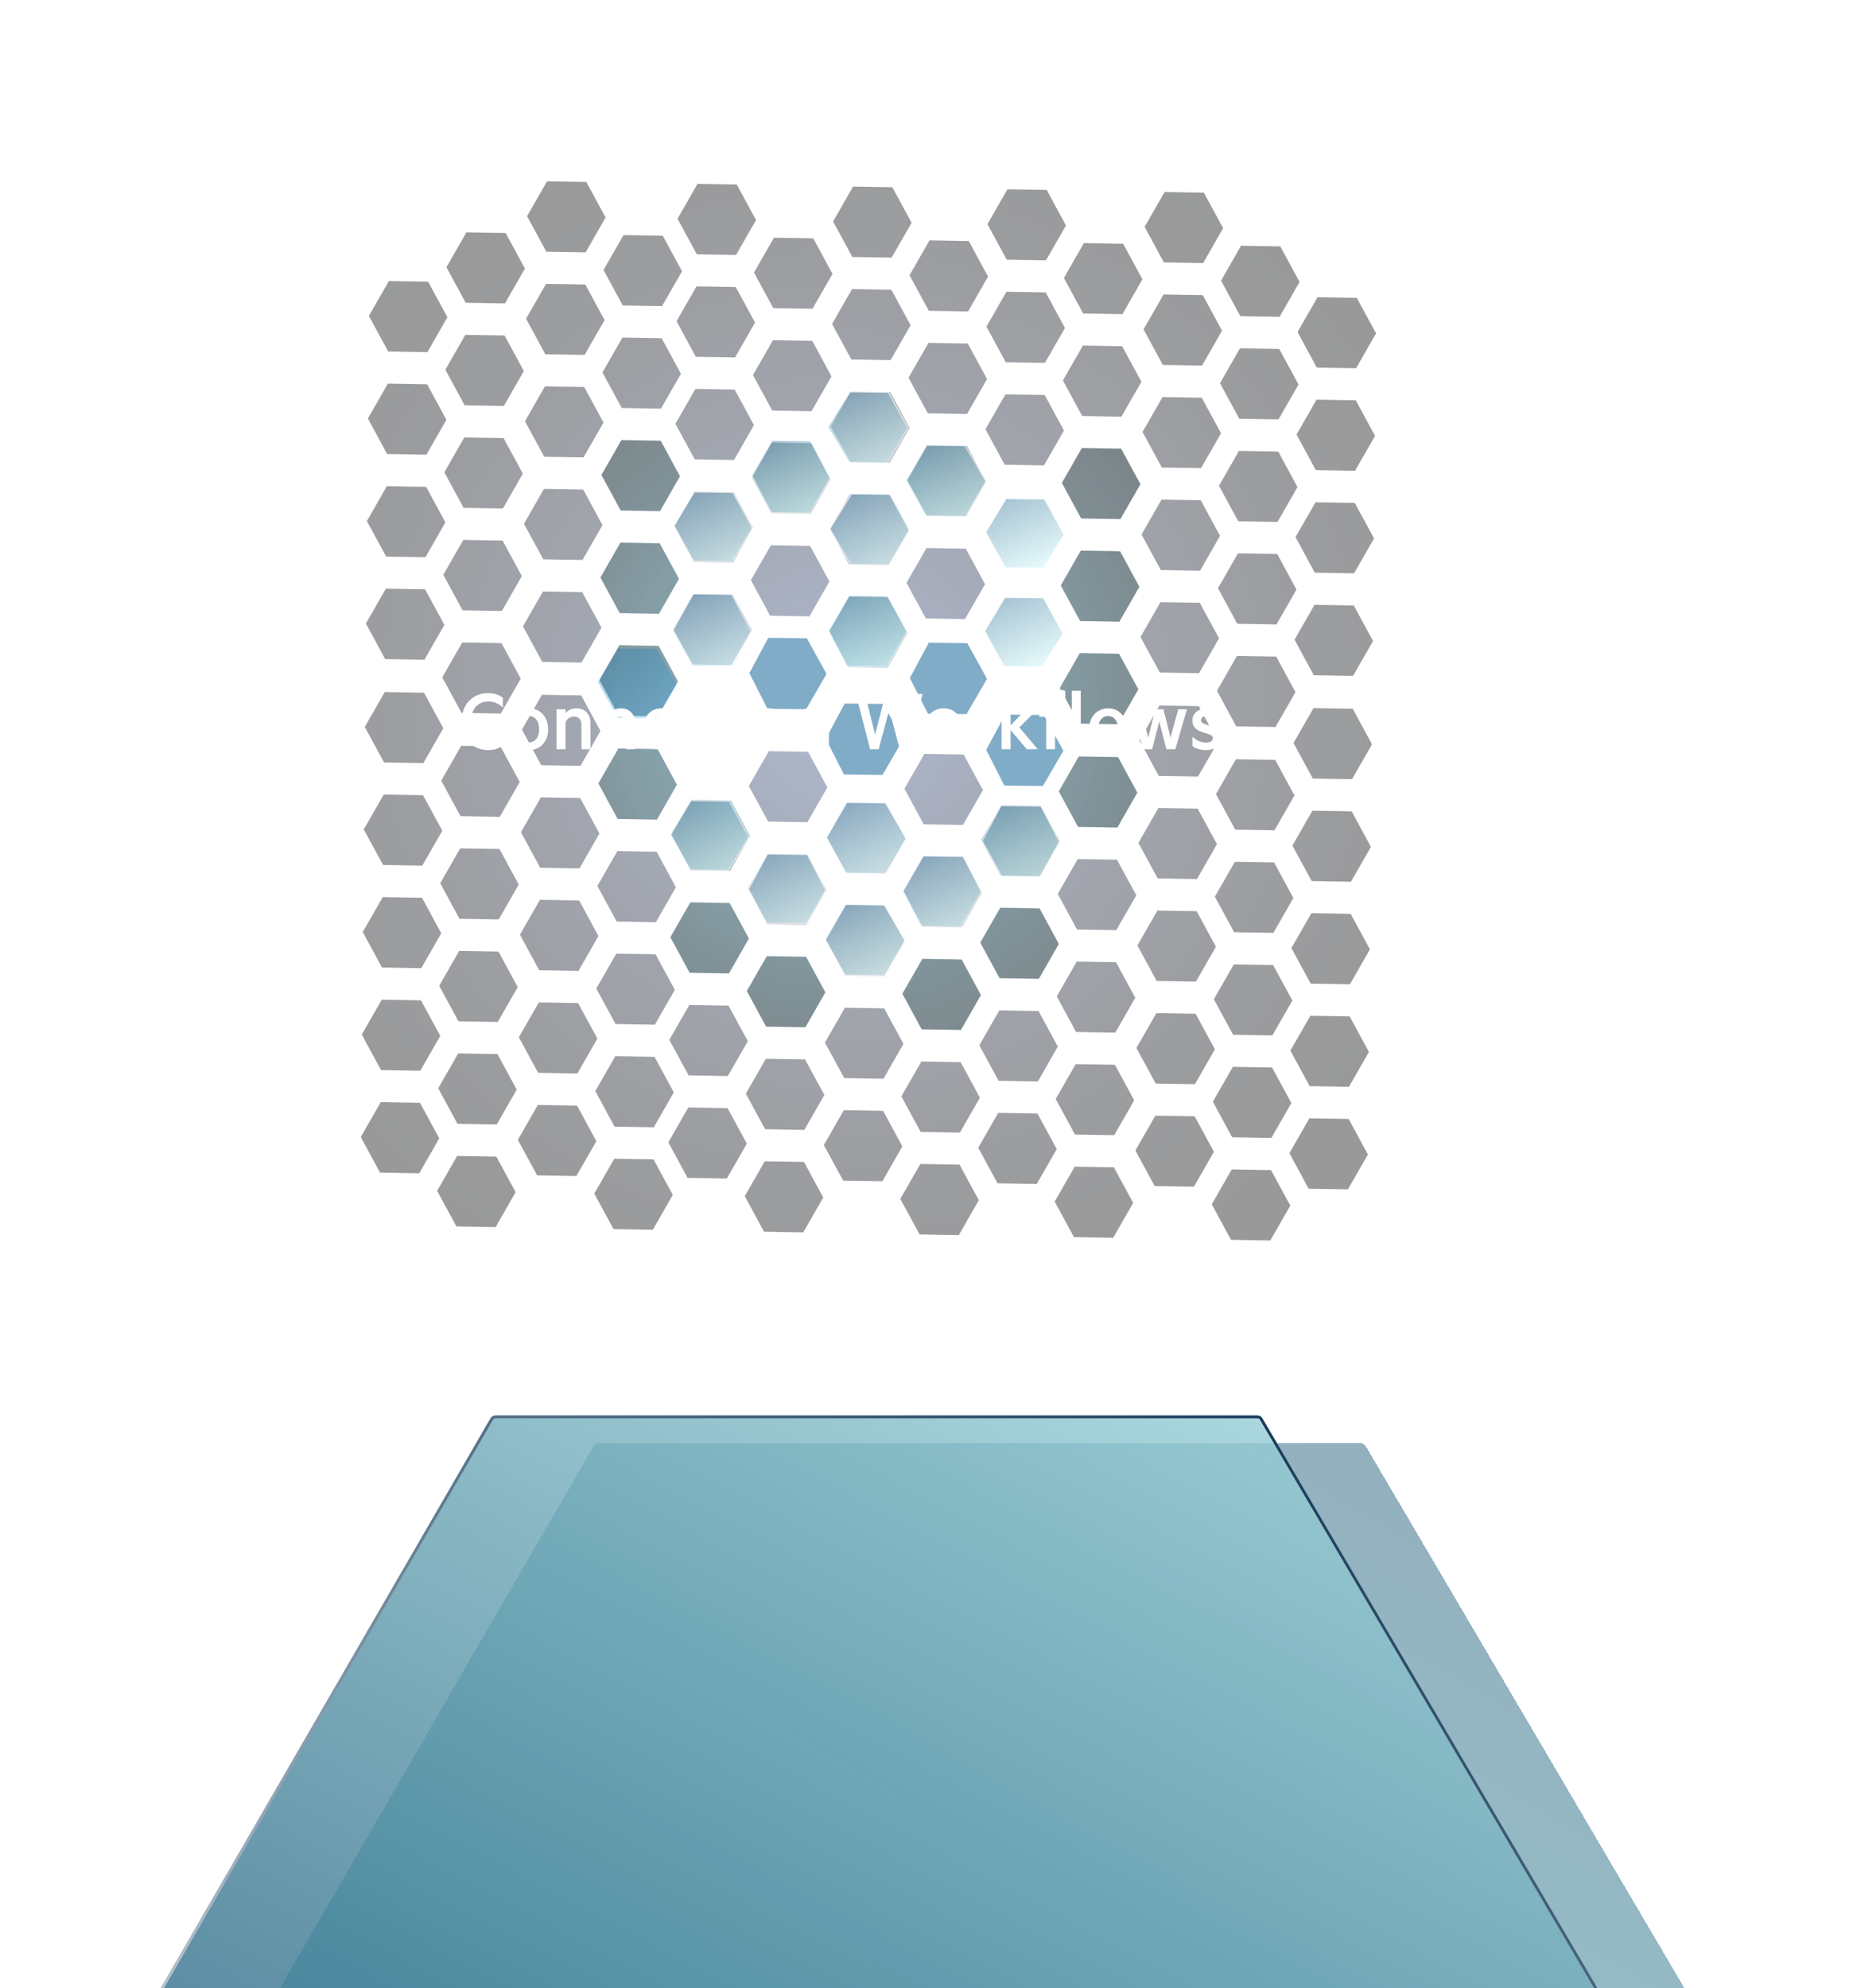
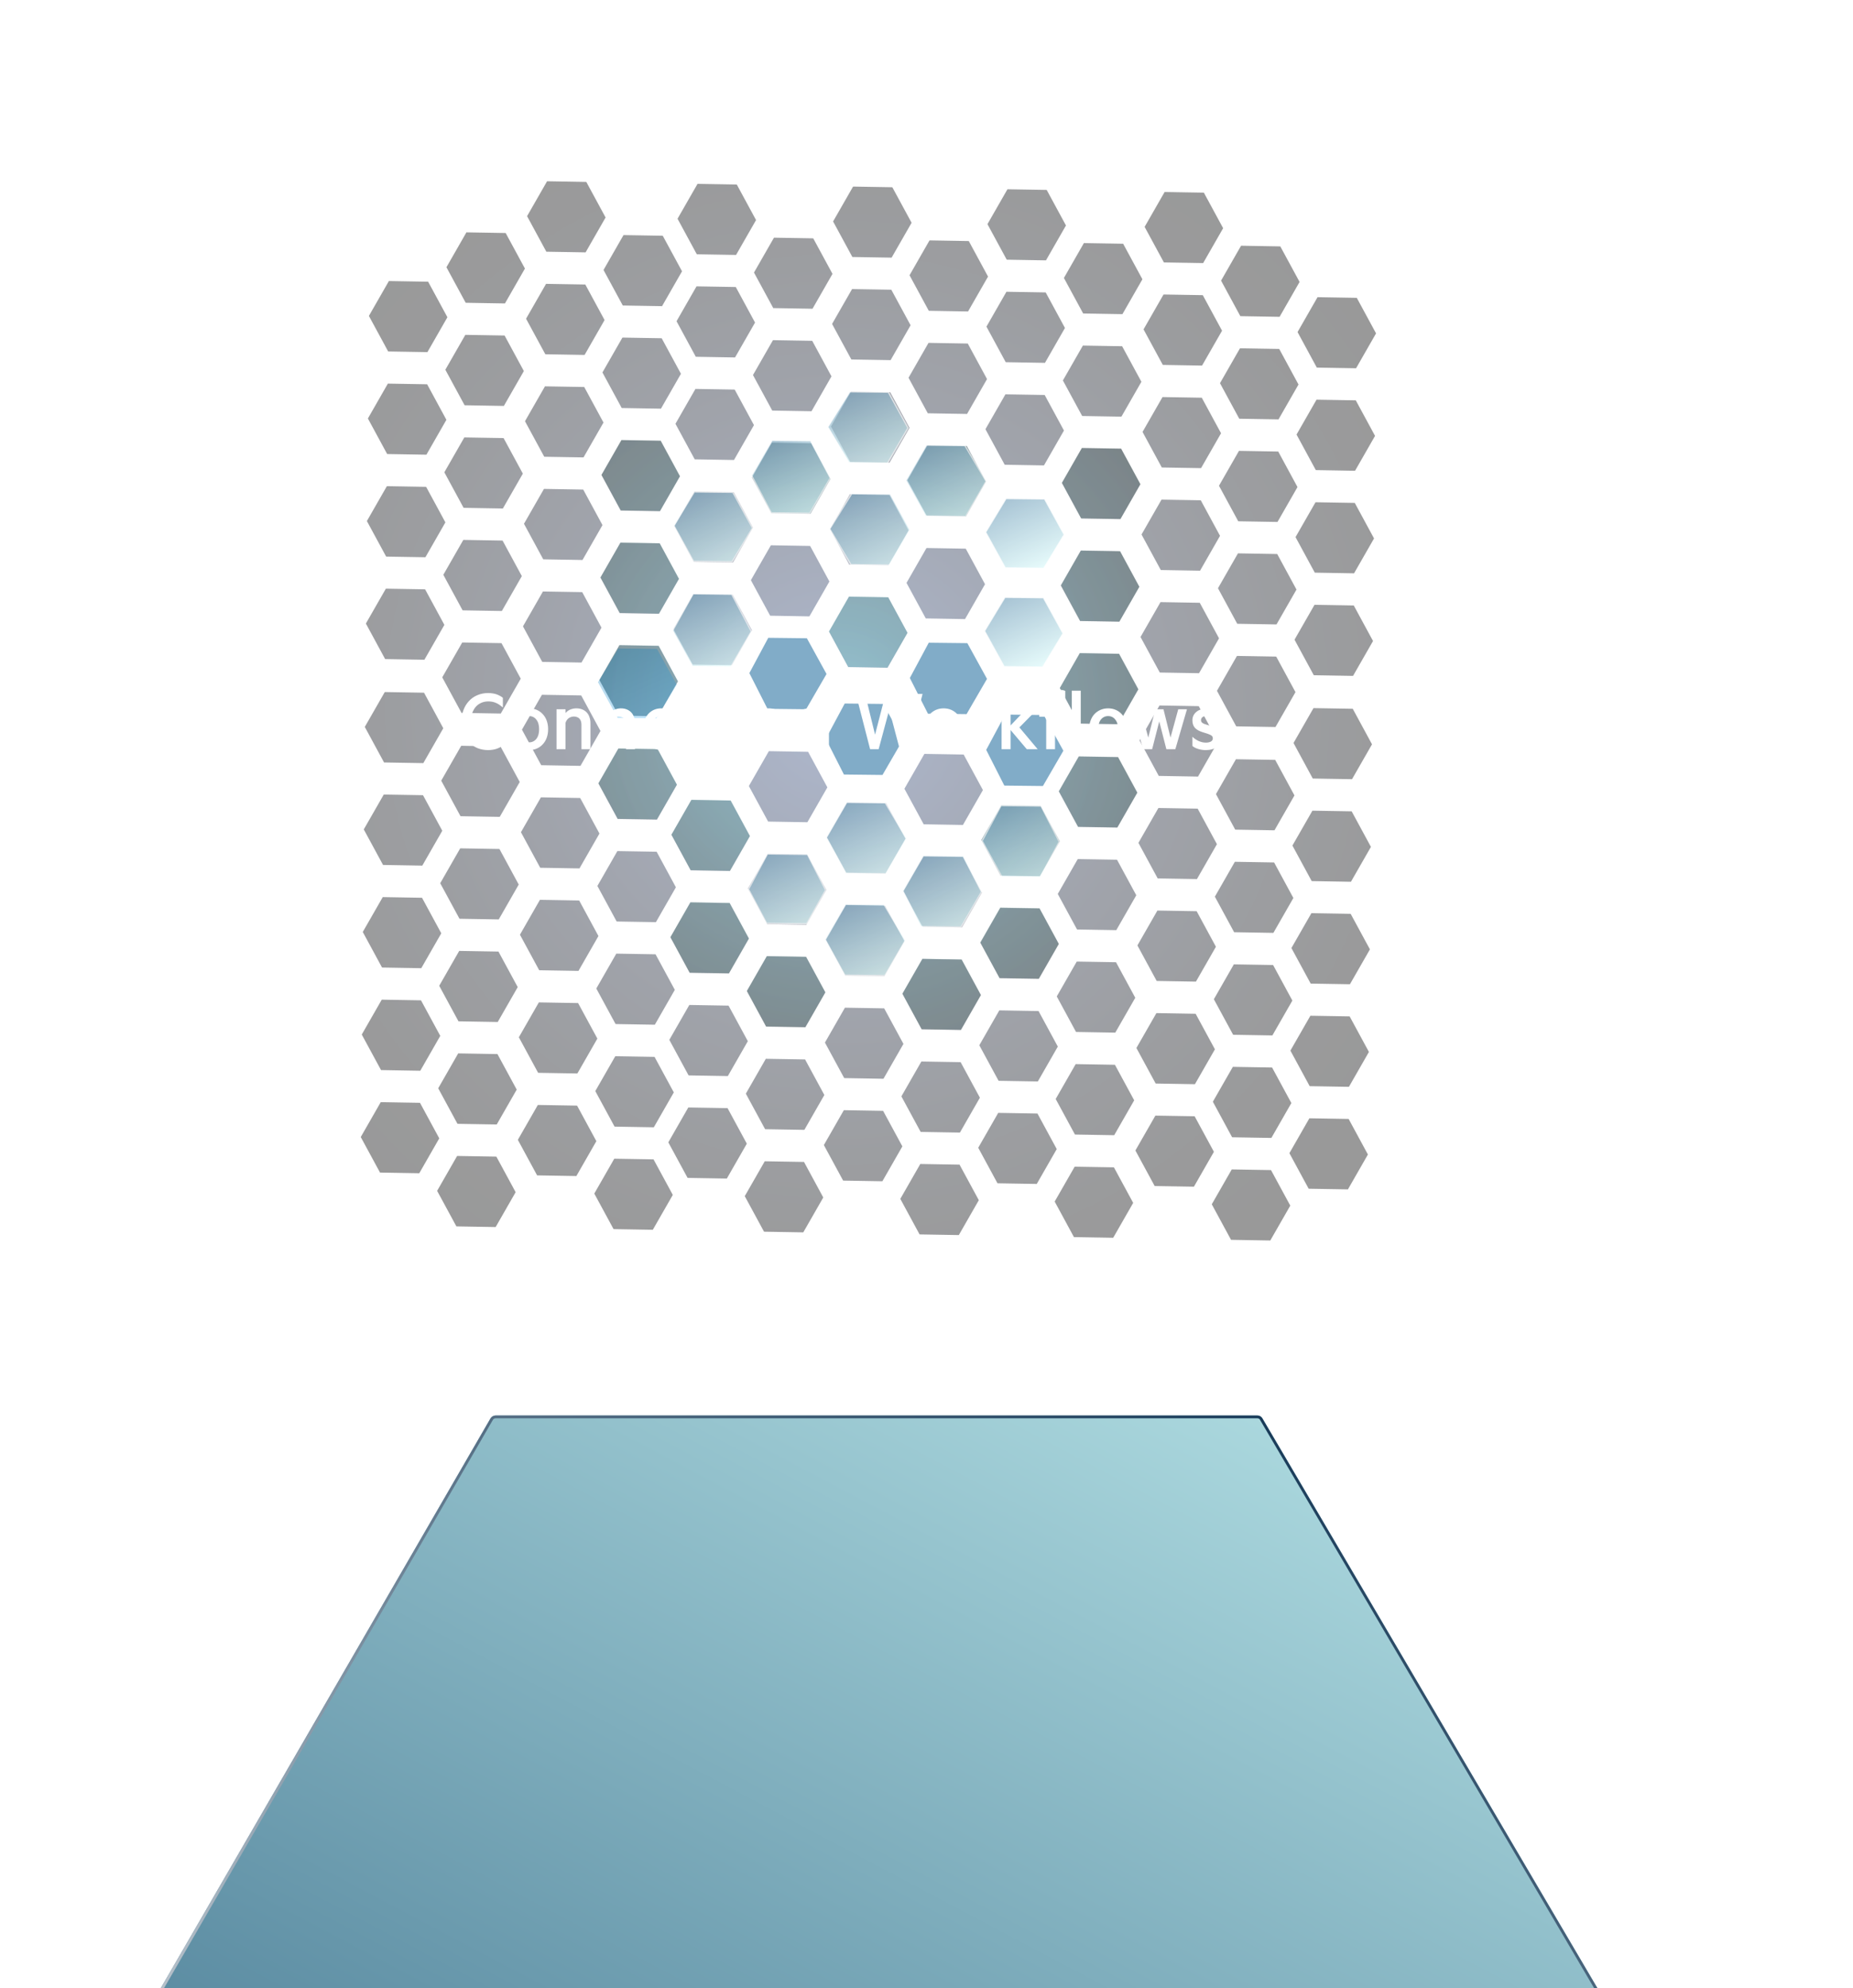
<svg xmlns="http://www.w3.org/2000/svg" width="659" height="707" viewBox="0 0 659 707" fill="none">
  <g clip-path="url(#clip0_267_1122)">
    <g opacity="0.5" filter="url(#filter0_ddddddf_267_1122)">
-       <path d="M483.882 20.21C484.623 20.21 485.293 20.576 485.642 21.169L623.973 256.448C624.302 257.009 624.299 257.694 623.964 258.272L486.782 495.065C486.406 495.714 485.673 496.124 484.889 496.124L211.278 496.12C210.527 496.12 209.849 495.744 209.504 495.138L74.987 258.226C74.671 257.67 74.68 256.996 75.009 256.427L211.103 21.266C211.479 20.616 212.212 20.206 212.997 20.206L483.882 20.21Z" fill="url(#paint0_linear_267_1122)" fill-opacity="0.9" shape-rendering="crispEdges" />
      <path d="M624.202 256.328L485.871 21.049C485.479 20.381 484.724 19.97 483.891 19.97L213.006 19.966C212.123 19.966 211.298 20.427 210.875 21.158L74.782 256.319C74.411 256.96 74.401 257.718 74.756 258.344L209.274 495.255C209.661 495.937 210.424 496.36 211.269 496.36L484.88 496.364C485.763 496.364 486.587 495.903 487.01 495.173L624.192 258.38C624.568 257.73 624.572 256.958 624.202 256.328Z" stroke="white" stroke-width="0.5" stroke-linecap="round" stroke-linejoin="round" shape-rendering="crispEdges" />
    </g>
    <g filter="url(#filter1_bddddd_267_1122)">
      <path d="M447.195 14.394C447.935 14.394 448.606 14.76 448.955 15.353L587.285 250.633C587.615 251.193 587.611 251.878 587.276 252.457L450.095 489.249C449.719 489.898 448.986 490.308 448.201 490.308L174.59 490.304C173.839 490.304 173.161 489.928 172.817 489.322L38.3 252.41C37.984 251.854 37.992 251.18 38.322 250.611L174.415 15.45C174.791 14.8 175.524 14.39 176.309 14.39L447.195 14.394Z" fill="url(#paint1_linear_267_1122)" fill-opacity="0.8" />
      <path d="M448.497 15.594L586.828 250.873C587.075 251.293 587.072 251.807 586.821 252.241L449.639 489.034C449.357 489.521 448.808 489.828 448.219 489.828L174.608 489.824C174.045 489.824 173.536 489.542 173.278 489.087L38.761 252.176C38.524 251.759 38.53 251.253 38.778 250.826L174.871 15.665C175.153 15.178 175.703 14.87 176.292 14.87L447.177 14.874C447.732 14.874 448.235 15.149 448.497 15.594Z" stroke="url(#paint2_linear_267_1122)" />
    </g>
    <path opacity="0.7" d="M286.953 226.977L273.231 226.822L266.502 239.372L272.947 252.071L286.669 252.226L293.947 239.682L286.953 226.977Z" fill="#4C8AB1" />
    <path opacity="0.7" d="M344.026 228.718L330.303 228.563L323.575 241.113L330.019 253.812L343.741 253.966L351.019 241.422L344.026 228.718Z" fill="#4C8AB1" />
    <path opacity="0.7" d="M371.184 254.276L357.462 254.121L350.733 266.671L357.177 279.37L370.899 279.524L378.177 266.98L371.184 254.276Z" fill="#4C8AB1" />
    <path opacity="0.7" d="M314.137 250.339L300.415 250.185L293.686 262.735L300.13 275.433L313.852 275.588L321.13 263.044L314.137 250.339Z" fill="#4C8AB1" />
    <path style="mix-blend-mode:color-dodge" d="M439.292 295.039L453.253 295.275L460.361 282.872L453.509 270.233L439.548 269.997L432.439 282.4L439.292 295.039ZM438.19 404.436L452.151 404.672L459.259 392.269L452.407 379.63L438.446 379.395L431.338 391.797L438.19 404.436ZM438.062 415.869L430.953 428.272L437.806 440.91L451.766 441.146L458.875 428.744L452.022 416.105L438.062 415.869ZM438.907 331.513L452.868 331.749L459.976 319.346L453.124 306.708L439.163 306.472L432.055 318.875L438.907 331.513ZM438.549 367.988L452.509 368.224L459.618 355.821L452.765 343.182L438.805 342.946L431.696 355.349L438.549 367.988ZM424.964 385.563L432.072 373.16L425.219 360.521L411.259 360.285L404.15 372.688L411.003 385.327L424.964 385.563ZM424.605 422.011L431.714 409.608L424.861 396.969L410.9 396.733L403.792 409.136L410.645 421.775L424.605 422.011ZM425.322 349.088L432.43 336.685L425.578 324.047L411.617 323.811L404.509 336.213L411.361 348.852L425.322 349.088ZM425.681 312.614L432.789 300.211L425.937 287.572L411.976 287.336L404.867 299.739L411.72 312.378L425.681 312.614ZM426.065 276.166L433.173 263.763L426.321 251.124L412.36 250.888L405.252 263.291L412.104 275.93L426.065 276.166ZM382.551 378.424L375.443 390.827L382.295 403.466L396.256 403.702L403.364 391.299L396.512 378.66L382.551 378.424ZM382.936 341.95L375.828 354.353L382.68 366.991L396.641 367.227L403.749 354.824L396.897 342.186L382.936 341.95ZM382.193 414.898L375.084 427.301L381.937 439.94L395.898 440.176L403.006 427.773L396.153 415.134L382.193 414.898ZM383.294 305.501L376.186 317.904L383.038 330.543L396.999 330.779L404.107 318.376L397.255 305.737L383.294 305.501ZM383.653 269.027L376.544 281.43L383.397 294.069L397.358 294.304L404.466 281.902L397.613 269.263L383.653 269.027ZM369.709 323.076L355.748 322.84L348.64 335.243L355.492 347.882L369.453 348.118L376.562 335.715L369.709 323.076ZM370.068 286.602L356.107 286.366L348.999 298.769L355.851 311.407L369.812 311.643L376.92 299.24L370.068 286.602ZM369.095 384.592L376.203 372.19L369.351 359.551L355.39 359.315L348.282 371.718L355.134 384.356L369.095 384.592ZM368.966 395.999L355.005 395.763L347.897 408.166L354.749 420.804L368.71 421.04L375.819 408.638L368.966 395.999ZM341.382 402.769L348.491 390.366L341.638 377.727L327.677 377.491L320.569 389.894L327.421 402.533L341.382 402.769ZM341.741 366.294L348.849 353.891L341.997 341.252L328.036 341.016L320.928 353.419L327.78 366.058L341.741 366.294ZM342.713 268.33L328.753 268.094L321.644 280.496L328.497 293.135L342.458 293.371L349.566 280.968L342.713 268.33ZM327.293 413.939L320.185 426.342L327.037 438.981L340.998 439.217L348.106 426.814L341.254 414.175L327.293 413.939ZM342.355 304.778L328.394 304.542L321.286 316.945L328.139 329.584L342.099 329.82L349.208 317.417L342.355 304.778ZM294.099 297.809L300.951 310.448L314.912 310.684L322.02 298.281L315.168 285.642L301.207 285.406L294.099 297.809ZM314.066 395.039L300.106 394.803L292.997 407.206L299.85 419.845L313.811 420.081L320.919 407.678L314.066 395.039ZM314.195 383.633L321.303 371.23L314.451 358.591L300.49 358.355L293.382 370.758L300.234 383.397L314.195 383.633ZM314.553 347.158L321.662 334.756L314.809 322.117L300.849 321.881L293.74 334.284L300.593 346.923L314.553 347.158ZM273.178 292.171L287.139 292.407L294.247 280.004L287.395 267.365L273.434 267.129L266.326 279.532L273.178 292.171ZM271.974 412.975L264.866 425.378L271.718 438.017L285.679 438.252L292.787 425.85L285.935 413.211L271.974 412.975ZM272.819 328.646L286.78 328.882L293.889 316.479L287.036 303.84L273.075 303.604L265.967 316.007L272.819 328.646ZM286.063 401.804L293.172 389.402L286.319 376.763L272.359 376.527L265.25 388.93L272.103 401.569L286.063 401.804ZM272.461 365.094L286.422 365.33L293.53 352.927L286.678 340.288L272.717 340.052L265.609 352.455L272.461 365.094ZM258.748 394.075L244.787 393.839L237.679 406.242L244.531 418.881L258.492 419.117L265.6 406.714L258.748 394.075ZM244.889 382.433L258.85 382.669L265.958 370.266L259.106 357.627L245.145 357.391L238.037 369.794L244.889 382.433ZM245.274 345.958L259.235 346.194L266.343 333.791L259.491 321.153L245.53 320.917L238.422 333.32L245.274 345.958ZM245.632 309.51L259.593 309.746L266.701 297.343L259.849 284.704L245.888 284.468L238.78 296.871L245.632 309.51ZM219.666 291.254L233.627 291.49L240.735 279.087L233.883 266.448L219.922 266.212L212.814 278.615L219.666 291.254ZM219.308 327.702L233.269 327.938L240.377 315.535L233.525 302.896L219.564 302.66L212.456 315.063L219.308 327.702ZM218.462 412.057L211.354 424.46L218.207 437.099L232.167 437.335L239.276 424.932L232.423 412.293L218.462 412.057ZM218.923 364.176L232.884 364.412L239.992 352.009L233.14 339.37L219.179 339.134L212.071 351.537L218.923 364.176ZM218.565 400.651L232.526 400.887L239.634 388.484L232.781 375.845L218.821 375.609L211.712 388.012L218.565 400.651ZM205.723 345.277L212.831 332.874L205.979 320.235L192.018 319.999L184.91 332.402L191.762 345.041L205.723 345.277ZM204.98 418.226L212.088 405.823L205.236 393.184L191.275 392.948L184.167 405.351L191.019 417.99L204.98 418.226ZM205.338 381.751L212.447 369.348L205.594 356.709L191.633 356.473L184.525 368.876L191.378 381.515L205.338 381.751ZM206.44 272.354L213.548 259.951L206.696 247.312L192.735 247.076L185.627 259.479L192.479 272.118L206.44 272.354ZM206.081 308.828L213.19 296.426L206.337 283.787L192.376 283.551L185.268 295.954L192.12 308.592L206.081 308.828ZM162.567 411.087L155.459 423.49L162.311 436.128L176.272 436.364L183.381 423.961L176.528 411.323L162.567 411.087ZM163.669 301.69L156.561 314.092L163.413 326.731L177.374 326.967L184.482 314.564L177.63 301.926L163.669 301.69ZM163.31 338.164L156.202 350.567L163.054 363.206L177.015 363.442L184.124 351.039L177.271 338.4L163.31 338.164ZM162.952 374.612L155.844 387.015L162.696 399.654L176.657 399.89L183.765 387.487L176.913 374.848L162.952 374.612ZM164.027 265.215L156.919 277.618L163.771 290.257L177.732 290.493L184.841 278.09L177.988 265.451L164.027 265.215ZM149.469 380.781L156.578 368.378L149.725 355.739L135.765 355.503L128.656 367.906L135.509 380.545L149.469 380.781ZM150.084 319.264L136.123 319.028L129.015 331.431L135.867 344.07L149.828 344.306L156.936 331.903L150.084 319.264ZM150.442 282.79L136.482 282.554L129.373 294.957L136.226 307.596L150.186 307.832L157.295 295.429L150.442 282.79ZM149.367 392.187L135.406 391.951L128.298 404.354L135.15 416.993L149.111 417.229L156.219 404.826L149.367 392.187ZM150.801 246.342L136.84 246.106L129.732 258.509L136.584 271.147L150.545 271.383L157.653 258.98L150.801 246.342ZM440.985 123.863L433.876 136.266L440.729 148.905L454.689 149.141L461.798 136.738L454.945 124.099L440.985 123.863ZM441.113 112.431L455.074 112.667L462.182 100.264L455.33 87.625L441.369 87.389L434.261 99.792L441.113 112.431ZM439.653 258.302L453.614 258.538L460.722 246.136L453.87 233.497L439.909 233.261L432.801 245.664L439.653 258.302ZM440.37 185.38L454.331 185.616L461.439 173.213L454.587 160.574L440.626 160.338L433.518 172.741L440.37 185.38ZM440.012 221.828L453.973 222.064L461.081 209.661L454.229 197.022L440.268 196.786L433.159 209.189L440.012 221.828ZM427.144 166.48L434.252 154.077L427.4 141.438L413.439 141.202L406.33 153.605L413.183 166.244L427.144 166.48ZM426.785 202.954L433.893 190.552L427.041 177.913L413.08 177.677L405.972 190.08L412.824 202.718L426.785 202.954ZM427.887 93.557L434.995 81.154L428.142 68.516L414.182 68.28L407.073 80.683L413.926 93.321L427.887 93.557ZM426.427 239.403L433.535 227L426.683 214.361L412.722 214.125L405.614 226.528L412.466 239.167L426.427 239.403ZM427.502 130.005L434.61 117.603L427.758 104.964L413.797 104.728L406.689 117.131L413.541 129.769L427.502 130.005ZM384.014 232.29L376.906 244.693L383.758 257.332L397.719 257.568L404.827 245.165L397.975 232.526L384.014 232.29ZM384.373 195.816L377.264 208.218L384.117 220.857L398.078 221.093L405.186 208.69L398.333 196.051L384.373 195.816ZM384.757 159.341L377.649 171.744L384.502 184.383L398.462 184.619L405.571 172.216L398.718 159.577L384.757 159.341ZM385.116 122.893L378.007 135.296L384.86 147.935L398.821 148.171L405.929 135.768L399.076 123.129L385.116 122.893ZM385.218 111.486L399.179 111.722L406.287 99.32L399.435 86.681L385.474 86.445L378.366 98.848L385.218 111.486ZM371.889 103.993L357.928 103.757L350.82 116.16L357.672 128.799L371.633 129.035L378.742 116.632L371.889 103.993ZM371.531 140.468L357.57 140.232L350.462 152.635L357.314 165.274L371.275 165.51L378.383 153.107L371.531 140.468ZM371.991 92.587L379.1 80.184L372.247 67.545L358.287 67.309L351.178 79.712L358.031 92.351L371.991 92.587ZM480.705 288.53L466.745 288.294L459.636 300.697L466.489 313.336L480.449 313.572L487.558 301.169L480.705 288.53ZM458.919 373.62L465.772 386.259L479.733 386.495L486.841 374.092L479.989 361.453L466.028 361.217L458.919 373.62ZM481.09 252.056L467.129 251.82L460.021 264.223L466.873 276.861L480.834 277.097L487.942 264.695L481.09 252.056ZM479.63 397.927L465.669 397.691L458.561 410.094L465.413 422.733L479.374 422.969L486.482 410.566L479.63 397.927ZM480.347 324.978L466.386 324.742L459.278 337.145L466.13 349.784L480.091 350.02L487.199 337.617L480.347 324.978ZM481.451 215.319L467.491 215.083L460.382 227.486L467.235 240.125L481.196 240.361L488.304 227.958L481.451 215.319ZM482.527 105.922L468.566 105.686L461.458 118.089L468.31 130.727L482.271 130.963L489.379 118.56L482.527 105.922ZM481.81 178.844L467.849 178.609L460.741 191.011L467.593 203.65L481.554 203.886L488.662 191.483L481.81 178.844ZM482.169 142.37L468.208 142.134L461.099 154.537L467.952 167.176L481.913 167.412L489.021 155.009L482.169 142.37ZM330.216 121.934L323.108 134.336L329.96 146.975L343.921 147.211L351.029 134.808L344.177 122.17L330.216 121.934ZM330.318 110.527L344.279 110.763L351.387 98.36L344.535 85.721L330.574 85.485L323.466 97.888L330.318 110.527ZM343.818 158.644L329.857 158.408L322.749 170.811L329.602 183.45L343.562 183.686L350.671 171.283L343.818 158.644ZM343.46 195.119L329.499 194.883L322.391 207.286L329.243 219.924L343.204 220.16L350.312 207.757L343.46 195.119ZM316.246 175.983L302.285 175.747L295.177 188.15L302.03 200.788L315.99 201.024L323.099 188.621L316.246 175.983ZM317.092 91.627L324.2 79.224L317.348 66.586L303.387 66.35L296.279 78.752L303.131 91.391L317.092 91.627ZM315.888 212.431L301.927 212.195L294.819 224.598L301.671 237.237L315.632 237.473L322.74 225.07L315.888 212.431ZM303.029 102.798L295.92 115.201L302.773 127.84L316.734 128.076L323.842 115.673L316.989 103.034L303.029 102.798ZM302.644 139.272L295.536 151.675L302.388 164.314L316.349 164.55L323.457 152.147L316.605 139.508L302.644 139.272ZM274.539 157.444L267.43 169.847L274.283 182.486L288.243 182.722L295.352 170.319L288.499 157.68L274.539 157.444ZM275 109.563L288.96 109.799L296.069 97.396L289.216 84.757L275.255 84.521L268.147 96.924L275 109.563ZM274.154 193.918L267.046 206.321L273.898 218.96L287.859 219.196L294.967 206.793L288.115 194.154L274.154 193.918ZM274.897 120.969L267.789 133.372L274.641 146.011L288.602 146.247L295.71 133.844L288.858 121.205L274.897 120.969ZM261.773 90.663L268.881 78.26L262.029 65.621L248.068 65.385L240.96 77.788L247.812 90.427L261.773 90.663ZM247.325 138.308L240.217 150.711L247.069 163.35L261.03 163.586L268.138 151.183L261.286 138.544L247.325 138.308ZM246.352 236.299L260.313 236.535L267.421 224.132L260.569 211.493L246.608 211.257L239.5 223.66L246.352 236.299ZM247.71 101.834L240.602 114.237L247.454 126.876L261.415 127.111L268.523 114.709L261.671 102.07L247.71 101.834ZM246.711 199.824L260.671 200.06L267.78 187.657L260.927 175.018L246.967 174.783L239.858 187.185L246.711 199.824ZM221.488 108.645L235.449 108.881L242.557 96.478L235.704 83.84L221.744 83.604L214.635 96.006L221.488 108.645ZM221.359 120.052L214.251 132.454L221.103 145.093L235.064 145.329L242.172 132.926L235.32 120.288L221.359 120.052ZM220.745 181.568L234.706 181.804L241.814 169.401L234.962 156.762L221.001 156.526L213.892 168.929L220.745 181.568ZM220.386 218.042L234.347 218.278L241.455 205.875L234.603 193.237L220.642 193.001L213.534 205.404L220.386 218.042ZM220.028 254.491L233.989 254.727L241.097 242.324L234.245 229.685L220.284 229.449L213.176 241.852L220.028 254.491ZM208.261 89.746L215.37 77.343L208.517 64.704L194.556 64.468L187.448 76.871L194.301 89.51L208.261 89.746ZM207.903 126.22L215.011 113.817L208.159 101.178L194.198 100.942L187.09 113.345L193.942 125.984L207.903 126.22ZM207.518 162.668L214.627 150.265L207.774 137.626L193.813 137.39L186.705 149.793L193.558 162.432L207.518 162.668ZM207.16 199.143L214.268 186.74L207.416 174.101L193.455 173.865L186.347 186.268L193.199 198.907L207.16 199.143ZM206.801 235.617L213.91 223.214L207.057 210.575L193.096 210.34L185.988 222.742L192.841 235.381L206.801 235.617ZM164.389 228.478L157.281 240.881L164.133 253.52L178.094 253.756L185.202 241.353L178.35 228.714L164.389 228.478ZM164.774 192.004L157.665 204.407L164.518 217.046L178.478 217.282L185.587 204.879L178.734 192.24L164.774 192.004ZM165.132 155.556L158.024 167.959L164.876 180.597L178.837 180.833L185.945 168.431L179.093 155.792L165.132 155.556ZM165.49 119.081L158.382 131.484L165.234 144.123L179.195 144.359L186.304 131.956L179.451 119.317L165.49 119.081ZM165.619 107.675L179.58 107.911L186.688 95.508L179.836 82.869L165.875 82.633L158.766 95.036L165.619 107.675ZM151.905 136.656L137.945 136.42L130.836 148.823L137.689 161.462L151.649 161.698L158.758 149.295L151.905 136.656ZM151.189 209.579L137.228 209.343L130.119 221.746L136.972 234.385L150.933 234.621L158.041 222.218L151.189 209.579ZM151.547 173.131L137.586 172.895L130.478 185.298L137.33 197.936L151.291 198.172L158.399 185.769L151.547 173.131ZM152.264 100.182L138.303 99.946L131.195 112.348L138.047 124.987L152.008 125.223L159.116 112.82L152.264 100.182Z" fill="url(#paint3_radial_267_1122)" fill-opacity="0.4" />
    <path style="mix-blend-mode:color-dodge" opacity="0.8" d="M397.385 294.252L404.493 281.849L397.641 269.211L383.68 268.975L376.572 281.377L383.424 294.016L397.385 294.252ZM355.724 322.735L348.615 335.138L355.468 347.777L369.429 348.013L376.537 335.61L369.685 322.971L355.724 322.735ZM355.852 311.329L369.813 311.565L376.921 299.162L370.069 286.523L356.108 286.287L349 298.69L355.852 311.329ZM328.037 340.938L320.929 353.341L327.781 365.979L341.742 366.215L348.85 353.812L341.998 341.174L328.037 340.938ZM272.718 339.974L265.61 352.376L272.463 365.015L286.423 365.251L293.532 352.848L286.679 340.209L272.718 339.974ZM259.492 321.074L245.531 320.838L238.423 333.241L245.275 345.88L259.236 346.116L266.344 333.713L259.492 321.074ZM245.633 309.431L259.594 309.667L266.703 297.264L259.85 284.626L245.889 284.39L238.781 296.792L245.633 309.431ZM233.885 266.343L219.924 266.107L212.815 278.51L219.668 291.149L233.629 291.385L240.737 278.982L233.885 266.343ZM397.747 257.489L404.855 245.086L398.002 232.448L384.042 232.212L376.933 244.614L383.786 257.253L397.747 257.489ZM398.105 221.041L405.213 208.638L398.361 195.999L384.4 195.763L377.292 208.166L384.144 220.805L398.105 221.041ZM398.463 184.566L405.572 172.164L398.719 159.525L384.758 159.289L377.65 171.692L384.503 184.33L398.463 184.566ZM343.564 183.607L350.672 171.204L343.82 158.565L329.859 158.329L322.75 170.732L329.603 183.371L343.564 183.607ZM301.672 237.184L315.633 237.42L322.741 225.017L315.889 212.378L301.928 212.142L294.82 224.545L301.672 237.184ZM288.244 182.669L295.353 170.266L288.5 157.627L274.54 157.391L267.431 169.794L274.284 182.433L288.244 182.669ZM234.733 181.725L241.841 169.322L234.989 156.684L221.028 156.448L213.92 168.851L220.772 181.489L234.733 181.725ZM234.375 218.2L241.483 205.797L234.63 193.158L220.67 192.922L213.561 205.325L220.414 217.964L234.375 218.2ZM233.99 254.674L241.098 242.271L234.246 229.632L220.285 229.396L213.177 241.799L220.029 254.438L233.99 254.674Z" fill="url(#paint4_radial_267_1122)" fill-opacity="0.3" />
    <path d="M233.66 230.768L219.938 230.613L212.667 242.608L219.66 255.313L233.382 255.468L240.654 243.472L233.66 230.768Z" fill="url(#paint5_linear_267_1122)" fill-opacity="0.3" />
    <g opacity="0.8">
      <path opacity="0.8" d="M287.186 303.834L272.915 303.673L266.186 316.223L272.636 328.373L286.908 328.533L293.63 316.532L287.186 303.834Z" fill="url(#paint6_linear_267_1122)" stroke="white" stroke-width="0.5" />
      <path opacity="0.8" d="M342.621 304.458L328.35 304.298L321.073 316.842L327.517 329.54L341.788 329.701L349.066 317.157L342.621 304.458Z" fill="url(#paint7_linear_267_1122)" stroke="white" stroke-width="0.5" />
      <path opacity="0.8" d="M370.272 286.654L356.001 286.493L349.272 299.043L356.265 311.748L369.987 311.903L376.716 299.353L370.272 286.654Z" fill="url(#paint8_linear_267_1122)" stroke="white" stroke-width="0.5" />
      <path opacity="0.8" d="M314.84 285.481L301.118 285.326L293.84 297.87L300.833 310.575L315.104 310.736L322.382 298.192L314.84 285.481Z" fill="url(#paint9_linear_267_1122)" stroke="white" stroke-width="0.5" />
      <path opacity="0.8" d="M314.432 321.707L300.71 321.553L293.432 334.097L300.425 346.801L314.696 346.962L321.974 334.418L314.432 321.707Z" fill="url(#paint10_linear_267_1122)" stroke="white" stroke-width="0.5" />
-       <path opacity="0.8" d="M259.403 284.856L245.68 284.701L238.409 296.697L245.402 309.401L259.124 309.556L266.396 297.561L259.403 284.856Z" fill="url(#paint11_linear_267_1122)" stroke="white" stroke-width="0.5" />
    </g>
    <g opacity="0.8">
      <path opacity="0.8" d="M260.641 175.079L246.919 174.924L239.647 186.919L246.64 199.624L260.363 199.779L267.634 187.783L260.641 175.079Z" fill="url(#paint12_linear_267_1122)" stroke="white" stroke-width="0.5" />
      <path opacity="0.8" d="M316.625 175.709L302.903 175.555L295.077 188.093L302.619 200.804L316.341 200.958L323.619 188.414L316.625 175.709Z" fill="url(#paint13_linear_267_1122)" stroke="white" stroke-width="0.5" />
      <path opacity="0.8" d="M315.936 139.471L302.214 139.316L294.387 151.854L301.929 164.565L315.651 164.719L322.929 152.175L315.936 139.471Z" fill="url(#paint14_linear_267_1122)" stroke="white" stroke-width="0.5" />
      <path opacity="0.8" d="M371.502 177.425L357.78 177.271L350.508 189.266L357.502 201.971L371.224 202.125L378.495 190.13L371.502 177.425Z" fill="url(#paint15_linear_267_1122)" stroke="white" stroke-width="0.5" />
      <path opacity="0.8" d="M371.106 212.554L357.384 212.4L350.112 224.395L357.105 237.1L370.827 237.254L378.099 225.259L371.106 212.554Z" fill="url(#paint16_linear_267_1122)" stroke="white" stroke-width="0.5" />
      <path opacity="0.8" d="M288.295 156.726L274.573 156.571L267.295 169.115L274.282 182.369L288.005 182.523L295.282 169.979L288.295 156.726Z" fill="url(#paint17_linear_267_1122)" stroke="white" stroke-width="0.5" />
      <path opacity="0.8" d="M343.172 158.442L329.45 158.287L322.172 170.831L329.166 183.536L343.437 183.697L350.714 171.153L343.172 158.442Z" fill="url(#paint18_linear_267_1122)" stroke="white" stroke-width="0.5" />
      <path opacity="0.8" d="M260.231 211.305L246.509 211.15L239.225 224.243L246.218 236.948L259.94 237.102L267.218 224.558L260.231 211.305Z" fill="url(#paint19_linear_267_1122)" stroke="white" stroke-width="0.5" />
-       <path opacity="0.8" d="M315.67 211.93L301.948 211.775L294.67 224.319L301.115 237.018L315.386 237.179L322.663 224.635L315.67 211.93Z" fill="url(#paint20_linear_267_1122)" stroke="white" stroke-width="0.5" />
    </g>
    <g filter="url(#filter2_d_267_1122)">
      <path d="M163.12 250.606C163.12 249.112 163.355 247.747 163.824 246.51C164.293 245.251 164.955 244.174 165.808 243.278C166.661 242.36 167.664 241.667 168.816 241.198C169.989 240.707 171.259 240.462 172.624 240.462C173.179 240.462 173.701 240.504 174.192 240.59C174.683 240.654 175.141 240.76 175.568 240.91C175.995 241.059 176.4 241.24 176.784 241.454C177.168 241.646 177.52 241.88 177.84 242.158V245.614C177.435 245.251 177.029 244.931 176.624 244.654C176.24 244.376 175.835 244.152 175.408 243.982C174.981 243.79 174.544 243.651 174.096 243.566C173.648 243.48 173.168 243.438 172.656 243.438C171.739 243.438 170.896 243.608 170.128 243.95C169.36 244.291 168.699 244.782 168.144 245.422C167.611 246.062 167.195 246.83 166.896 247.726C166.619 248.6 166.48 249.56 166.48 250.606C166.48 251.651 166.619 252.611 166.896 253.486C167.195 254.36 167.611 255.118 168.144 255.758C168.699 256.398 169.36 256.888 170.128 257.23C170.896 257.571 171.739 257.742 172.656 257.742C173.168 257.742 173.648 257.699 174.096 257.614C174.544 257.528 174.981 257.4 175.408 257.23C175.835 257.059 176.251 256.835 176.656 256.558C177.061 256.28 177.456 255.96 177.84 255.598V259.054C177.52 259.331 177.168 259.576 176.784 259.79C176.4 259.982 175.995 260.152 175.568 260.302C175.141 260.451 174.683 260.558 174.192 260.622C173.701 260.707 173.179 260.75 172.624 260.75C171.259 260.75 169.989 260.515 168.816 260.046C167.664 259.555 166.661 258.862 165.808 257.966C164.955 257.048 164.293 255.971 163.824 254.734C163.355 253.475 163.12 252.099 163.12 250.606ZM193.933 253.326C193.933 254.392 193.773 255.384 193.453 256.302C193.133 257.219 192.664 258.008 192.045 258.67C191.448 259.331 190.733 259.843 189.901 260.206C189.069 260.568 188.163 260.75 187.181 260.75C186.2 260.75 185.293 260.568 184.461 260.206C183.629 259.843 182.904 259.331 182.285 258.67C181.688 258.008 181.229 257.219 180.909 256.302C180.589 255.384 180.429 254.392 180.429 253.326C180.429 252.259 180.589 251.267 180.909 250.35C181.229 249.432 181.688 248.643 182.285 247.982C182.904 247.32 183.629 246.808 184.461 246.446C185.293 246.083 186.2 245.902 187.181 245.902C188.163 245.902 189.069 246.083 189.901 246.446C190.733 246.808 191.448 247.32 192.045 247.982C192.664 248.643 193.133 249.432 193.453 250.35C193.773 251.267 193.933 252.259 193.933 253.326ZM190.733 253.326C190.733 252.643 190.659 252.024 190.509 251.47C190.36 250.894 190.125 250.403 189.805 249.998C189.507 249.571 189.133 249.24 188.685 249.006C188.237 248.771 187.736 248.654 187.181 248.654C186.627 248.654 186.125 248.771 185.677 249.006C185.229 249.24 184.845 249.571 184.525 249.998C184.227 250.403 184.003 250.894 183.853 251.47C183.704 252.024 183.629 252.643 183.629 253.326C183.629 254.008 183.704 254.638 183.853 255.214C184.003 255.768 184.227 256.259 184.525 256.686C184.845 257.091 185.229 257.411 185.677 257.646C186.125 257.88 186.627 257.998 187.181 257.998C187.736 257.998 188.237 257.88 188.685 257.646C189.133 257.411 189.507 257.091 189.805 256.686C190.125 256.259 190.36 255.768 190.509 255.214C190.659 254.638 190.733 254.008 190.733 253.326ZM196.921 260.43V246.222H200.121V247.566C200.313 247.331 200.537 247.118 200.793 246.926C201.071 246.712 201.369 246.531 201.689 246.382C202.031 246.232 202.393 246.115 202.777 246.03C203.161 245.944 203.556 245.902 203.961 245.902C204.751 245.902 205.455 246.03 206.073 246.286C206.713 246.542 207.247 246.904 207.673 247.374C208.1 247.822 208.42 248.376 208.633 249.038C208.868 249.678 208.985 250.392 208.985 251.182V260.43H205.785V251.726C205.785 251.278 205.732 250.883 205.625 250.542C205.519 250.179 205.348 249.87 205.113 249.614C204.9 249.358 204.623 249.166 204.281 249.038C203.94 248.888 203.545 248.814 203.097 248.814C202.756 248.814 202.425 248.867 202.105 248.974C201.785 249.08 201.487 249.23 201.209 249.422C200.953 249.614 200.729 249.859 200.537 250.158C200.345 250.435 200.207 250.744 200.121 251.086V260.43H196.921ZM212.765 260.43V246.222H215.965V247.566C216.157 247.331 216.381 247.118 216.637 246.926C216.915 246.712 217.213 246.531 217.533 246.382C217.875 246.232 218.237 246.115 218.621 246.03C219.005 245.944 219.4 245.902 219.805 245.902C220.595 245.902 221.299 246.03 221.917 246.286C222.557 246.542 223.091 246.904 223.517 247.374C223.944 247.822 224.264 248.376 224.477 249.038C224.712 249.678 224.829 250.392 224.829 251.182V260.43H221.629V251.726C221.629 251.278 221.576 250.883 221.469 250.542C221.363 250.179 221.192 249.87 220.957 249.614C220.744 249.358 220.467 249.166 220.125 249.038C219.784 248.888 219.389 248.814 218.941 248.814C218.6 248.814 218.269 248.867 217.949 248.974C217.629 249.08 217.331 249.23 217.053 249.422C216.797 249.614 216.573 249.859 216.381 250.158C216.189 250.435 216.051 250.744 215.965 251.086V260.43H212.765ZM234.177 248.59C233.814 248.59 233.462 248.654 233.121 248.782C232.78 248.888 232.46 249.059 232.161 249.294C231.884 249.528 231.628 249.838 231.393 250.222C231.18 250.606 231.02 251.064 230.913 251.598H237.089C237.068 251.171 236.982 250.776 236.833 250.414C236.705 250.03 236.513 249.71 236.257 249.454C236.022 249.176 235.724 248.963 235.361 248.814C235.02 248.664 234.625 248.59 234.177 248.59ZM239.169 259.502C238.87 259.715 238.55 259.907 238.209 260.078C237.868 260.227 237.505 260.355 237.121 260.462C236.758 260.568 236.364 260.643 235.937 260.686C235.532 260.728 235.105 260.75 234.657 260.75C233.633 260.75 232.684 260.579 231.809 260.238C230.956 259.896 230.209 259.406 229.569 258.766C228.95 258.126 228.47 257.358 228.129 256.462C227.788 255.566 227.617 254.563 227.617 253.454C227.617 252.366 227.777 251.363 228.097 250.446C228.417 249.507 228.865 248.696 229.441 248.014C230.038 247.331 230.732 246.808 231.521 246.446C232.332 246.083 233.206 245.902 234.145 245.902C235.105 245.902 235.958 246.072 236.705 246.414C237.473 246.734 238.102 247.203 238.593 247.822C239.105 248.44 239.489 249.176 239.745 250.03C240.001 250.883 240.129 251.832 240.129 252.878V254.03H230.753C230.817 254.712 230.966 255.31 231.201 255.822C231.436 256.312 231.745 256.718 232.129 257.038C232.534 257.358 232.982 257.603 233.473 257.774C233.985 257.923 234.529 257.998 235.105 257.998C235.51 257.998 235.884 257.976 236.225 257.934C236.566 257.87 236.897 257.784 237.217 257.678C237.537 257.571 237.857 257.443 238.177 257.294C238.497 257.123 238.828 256.92 239.169 256.686V259.502ZM242.179 253.326C242.179 252.216 242.361 251.203 242.723 250.286C243.086 249.347 243.587 248.558 244.227 247.918C244.889 247.256 245.646 246.755 246.499 246.414C247.374 246.072 248.291 245.902 249.251 245.902C249.614 245.902 249.966 245.923 250.307 245.966C250.649 246.008 250.979 246.083 251.299 246.19C251.641 246.275 251.961 246.392 252.259 246.542C252.579 246.691 252.867 246.872 253.123 247.086V250.222C252.867 249.966 252.601 249.752 252.323 249.582C252.046 249.39 251.747 249.24 251.427 249.134C251.129 249.006 250.809 248.91 250.467 248.846C250.147 248.782 249.817 248.75 249.475 248.75C248.899 248.75 248.366 248.856 247.875 249.07C247.385 249.283 246.947 249.592 246.563 249.998C246.201 250.403 245.913 250.894 245.699 251.47C245.486 252.024 245.379 252.643 245.379 253.326C245.379 254.008 245.486 254.638 245.699 255.214C245.913 255.768 246.201 256.248 246.563 256.654C246.947 257.059 247.385 257.368 247.875 257.582C248.366 257.795 248.899 257.902 249.475 257.902C249.817 257.902 250.147 257.87 250.467 257.806C250.809 257.742 251.129 257.656 251.427 257.55C251.747 257.422 252.046 257.272 252.323 257.102C252.601 256.91 252.867 256.686 253.123 256.43V259.566C252.867 259.779 252.579 259.96 252.259 260.11C251.961 260.259 251.641 260.376 251.299 260.462C250.979 260.568 250.649 260.643 250.307 260.686C249.966 260.728 249.614 260.75 249.251 260.75C248.291 260.75 247.374 260.579 246.499 260.238C245.646 259.896 244.889 259.406 244.227 258.766C243.587 258.104 243.086 257.315 242.723 256.398C242.361 255.459 242.179 254.435 242.179 253.326ZM261.13 248.878V260.43H257.93V248.878H255.05V246.222H257.93V242.414H261.13V246.222H264.33V248.878H261.13ZM272.396 248.59C272.033 248.59 271.681 248.654 271.34 248.782C270.998 248.888 270.678 249.059 270.38 249.294C270.102 249.528 269.846 249.838 269.612 250.222C269.398 250.606 269.238 251.064 269.132 251.598H275.308C275.286 251.171 275.201 250.776 275.052 250.414C274.924 250.03 274.732 249.71 274.476 249.454C274.241 249.176 273.942 248.963 273.58 248.814C273.238 248.664 272.844 248.59 272.396 248.59ZM277.388 259.502C277.089 259.715 276.769 259.907 276.428 260.078C276.086 260.227 275.724 260.355 275.34 260.462C274.977 260.568 274.582 260.643 274.156 260.686C273.75 260.728 273.324 260.75 272.876 260.75C271.852 260.75 270.902 260.579 270.028 260.238C269.174 259.896 268.428 259.406 267.788 258.766C267.169 258.126 266.689 257.358 266.348 256.462C266.006 255.566 265.836 254.563 265.836 253.454C265.836 252.366 265.996 251.363 266.316 250.446C266.636 249.507 267.084 248.696 267.66 248.014C268.257 247.331 268.95 246.808 269.74 246.446C270.55 246.083 271.425 245.902 272.364 245.902C273.324 245.902 274.177 246.072 274.924 246.414C275.692 246.734 276.321 247.203 276.812 247.822C277.324 248.44 277.708 249.176 277.964 250.03C278.22 250.883 278.348 251.832 278.348 252.878V254.03H268.972C269.036 254.712 269.185 255.31 269.42 255.822C269.654 256.312 269.964 256.718 270.348 257.038C270.753 257.358 271.201 257.603 271.692 257.774C272.204 257.923 272.748 257.998 273.324 257.998C273.729 257.998 274.102 257.976 274.444 257.934C274.785 257.87 275.116 257.784 275.436 257.678C275.756 257.571 276.076 257.443 276.396 257.294C276.716 257.123 277.046 256.92 277.388 256.686V259.502ZM290.606 256.014V250.638C290.478 250.36 290.308 250.104 290.094 249.87C289.881 249.635 289.636 249.432 289.358 249.262C289.081 249.091 288.782 248.963 288.462 248.878C288.164 248.792 287.854 248.75 287.534 248.75C286.937 248.75 286.393 248.867 285.902 249.102C285.412 249.315 284.996 249.635 284.654 250.062C284.313 250.467 284.046 250.947 283.854 251.502C283.684 252.056 283.598 252.664 283.598 253.326C283.598 253.987 283.684 254.595 283.854 255.15C284.046 255.704 284.313 256.195 284.654 256.622C284.996 257.027 285.412 257.347 285.902 257.582C286.393 257.795 286.937 257.902 287.534 257.902C287.854 257.902 288.164 257.859 288.462 257.774C288.782 257.688 289.081 257.56 289.358 257.39C289.636 257.219 289.881 257.016 290.094 256.782C290.308 256.547 290.478 256.291 290.606 256.014ZM290.606 260.43V259.214C290.436 259.427 290.222 259.63 289.966 259.822C289.732 259.992 289.454 260.152 289.134 260.302C288.814 260.43 288.473 260.536 288.11 260.622C287.748 260.707 287.374 260.75 286.99 260.75C285.966 260.75 285.038 260.558 284.206 260.174C283.396 259.79 282.702 259.267 282.126 258.606C281.572 257.923 281.145 257.134 280.846 256.238C280.548 255.32 280.398 254.35 280.398 253.326C280.398 252.302 280.548 251.342 280.846 250.446C281.145 249.55 281.572 248.76 282.126 248.078C282.702 247.395 283.396 246.862 284.206 246.478C285.038 246.094 285.966 245.902 286.99 245.902C287.374 245.902 287.748 245.944 288.11 246.03C288.473 246.115 288.814 246.232 289.134 246.382C289.454 246.51 289.732 246.67 289.966 246.862C290.222 247.032 290.436 247.224 290.606 247.438V239.63H293.806V260.43H290.606ZM313.948 240.782H316.636L320.348 255.246L323.9 240.782H327.1L322.044 260.43H318.972L315.26 246.382L311.484 260.43H308.444L303.388 240.782H306.652L310.204 255.246L313.948 240.782ZM341.34 253.326C341.34 254.392 341.18 255.384 340.86 256.302C340.54 257.219 340.07 258.008 339.452 258.67C338.854 259.331 338.14 259.843 337.308 260.206C336.476 260.568 335.569 260.75 334.588 260.75C333.606 260.75 332.7 260.568 331.868 260.206C331.036 259.843 330.31 259.331 329.692 258.67C329.094 258.008 328.636 257.219 328.316 256.302C327.996 255.384 327.836 254.392 327.836 253.326C327.836 252.259 327.996 251.267 328.316 250.35C328.636 249.432 329.094 248.643 329.692 247.982C330.31 247.32 331.036 246.808 331.868 246.446C332.7 246.083 333.606 245.902 334.588 245.902C335.569 245.902 336.476 246.083 337.308 246.446C338.14 246.808 338.854 247.32 339.452 247.982C340.07 248.643 340.54 249.432 340.86 250.35C341.18 251.267 341.34 252.259 341.34 253.326ZM338.14 253.326C338.14 252.643 338.065 252.024 337.916 251.47C337.766 250.894 337.532 250.403 337.212 249.998C336.913 249.571 336.54 249.24 336.092 249.006C335.644 248.771 335.142 248.654 334.588 248.654C334.033 248.654 333.532 248.771 333.084 249.006C332.636 249.24 332.252 249.571 331.932 249.998C331.633 250.403 331.409 250.894 331.26 251.47C331.11 252.024 331.036 252.643 331.036 253.326C331.036 254.008 331.11 254.638 331.26 255.214C331.409 255.768 331.633 256.259 331.932 256.686C332.252 257.091 332.636 257.411 333.084 257.646C333.532 257.88 334.033 257.998 334.588 257.998C335.142 257.998 335.644 257.88 336.092 257.646C336.54 257.411 336.913 257.091 337.212 256.686C337.532 256.259 337.766 255.768 337.916 255.214C338.065 254.638 338.14 254.008 338.14 253.326ZM352.264 246.158V249.454C352.157 249.368 352.029 249.304 351.88 249.262C351.73 249.198 351.57 249.144 351.4 249.102C351.229 249.059 351.058 249.027 350.888 249.006C350.717 248.984 350.546 248.974 350.376 248.974C350.034 248.974 349.714 249.027 349.416 249.134C349.117 249.219 348.84 249.358 348.584 249.55C348.328 249.742 348.104 249.976 347.912 250.254C347.741 250.531 347.613 250.862 347.528 251.246V260.43H344.328V246.222H347.528V247.694C347.656 247.438 347.826 247.203 348.04 246.99C348.274 246.755 348.53 246.563 348.808 246.414C349.085 246.243 349.384 246.115 349.704 246.03C350.024 245.944 350.354 245.902 350.696 245.902C350.866 245.902 351.026 245.912 351.176 245.934C351.346 245.934 351.506 245.955 351.656 245.998C351.805 246.019 351.922 246.04 352.008 246.062C352.114 246.083 352.2 246.115 352.264 246.158ZM364.163 260.43L358.403 253.614V260.43H355.203V239.63H358.403V251.982L363.907 246.222H367.907L361.539 252.686L368.035 260.43H364.163ZM383.359 239.63V260.43H380.159V239.63H383.359ZM377.855 239.694V242.51C377.749 242.424 377.621 242.36 377.471 242.318C377.343 242.254 377.215 242.211 377.087 242.19C376.959 242.147 376.821 242.115 376.671 242.094C376.543 242.072 376.415 242.062 376.287 242.062C375.967 242.062 375.679 242.115 375.423 242.222C375.167 242.307 374.943 242.446 374.751 242.638C374.581 242.808 374.442 243.032 374.335 243.31C374.25 243.587 374.207 243.896 374.207 244.238V246.222H377.311V248.878H374.207V260.43H371.071V248.878H368.607V246.222H371.071V244.014C371.071 243.267 371.189 242.606 371.423 242.03C371.658 241.432 371.978 240.931 372.383 240.526C372.81 240.12 373.311 239.822 373.887 239.63C374.463 239.416 375.082 239.31 375.743 239.31C375.978 239.31 376.191 239.32 376.383 239.342C376.575 239.342 376.757 239.363 376.927 239.406C377.098 239.427 377.258 239.47 377.407 239.534C377.557 239.576 377.706 239.63 377.855 239.694ZM399.84 253.326C399.84 254.392 399.68 255.384 399.36 256.302C399.04 257.219 398.57 258.008 397.952 258.67C397.354 259.331 396.64 259.843 395.808 260.206C394.976 260.568 394.069 260.75 393.088 260.75C392.106 260.75 391.2 260.568 390.368 260.206C389.536 259.843 388.81 259.331 388.192 258.67C387.594 258.008 387.136 257.219 386.816 256.302C386.496 255.384 386.336 254.392 386.336 253.326C386.336 252.259 386.496 251.267 386.816 250.35C387.136 249.432 387.594 248.643 388.192 247.982C388.81 247.32 389.536 246.808 390.368 246.446C391.2 246.083 392.106 245.902 393.088 245.902C394.069 245.902 394.976 246.083 395.808 246.446C396.64 246.808 397.354 247.32 397.952 247.982C398.57 248.643 399.04 249.432 399.36 250.35C399.68 251.267 399.84 252.259 399.84 253.326ZM396.64 253.326C396.64 252.643 396.565 252.024 396.416 251.47C396.266 250.894 396.032 250.403 395.712 249.998C395.413 249.571 395.04 249.24 394.592 249.006C394.144 248.771 393.642 248.654 393.088 248.654C392.533 248.654 392.032 248.771 391.584 249.006C391.136 249.24 390.752 249.571 390.432 249.998C390.133 250.403 389.909 250.894 389.76 251.47C389.61 252.024 389.536 252.643 389.536 253.326C389.536 254.008 389.61 254.638 389.76 255.214C389.909 255.768 390.133 256.259 390.432 256.686C390.752 257.091 391.136 257.411 391.584 257.646C392.032 257.88 392.533 257.998 393.088 257.998C393.642 257.998 394.144 257.88 394.592 257.646C395.04 257.411 395.413 257.091 395.712 256.686C396.032 256.259 396.266 255.768 396.416 255.214C396.565 254.638 396.64 254.008 396.64 253.326ZM412.78 246.222L415.276 256.302L418.028 246.222H421.132L417.004 260.43H413.804L411.276 250.542L408.748 260.43H405.548L401.42 246.222H404.62L407.372 256.302L409.868 246.222H412.78ZM423.063 259.278V256.014C423.404 256.334 423.767 256.622 424.151 256.878C424.535 257.134 424.929 257.358 425.335 257.55C425.761 257.72 426.188 257.859 426.615 257.966C427.041 258.051 427.457 258.094 427.863 258.094C428.204 258.094 428.524 258.062 428.823 257.998C429.121 257.934 429.377 257.848 429.591 257.742C429.825 257.614 430.007 257.454 430.135 257.262C430.263 257.07 430.327 256.846 430.327 256.59C430.327 256.355 430.284 256.152 430.199 255.982C430.113 255.811 429.985 255.672 429.815 255.566C429.644 255.438 429.452 255.331 429.239 255.246C429.025 255.139 428.759 255.032 428.439 254.926L426.903 254.446C426.284 254.254 425.74 254.04 425.271 253.806C424.801 253.55 424.396 253.262 424.055 252.942C423.735 252.6 423.489 252.206 423.319 251.758C423.148 251.288 423.063 250.755 423.063 250.158C423.063 249.518 423.191 248.942 423.447 248.43C423.724 247.896 424.097 247.448 424.567 247.086C425.057 246.702 425.633 246.414 426.295 246.222C426.956 246.008 427.66 245.902 428.407 245.902C428.812 245.902 429.207 245.934 429.591 245.998C429.975 246.04 430.348 246.115 430.711 246.222C431.073 246.328 431.415 246.467 431.735 246.638C432.055 246.787 432.364 246.958 432.663 247.15V250.382C432.343 250.104 432.023 249.859 431.703 249.646C431.383 249.411 431.041 249.219 430.679 249.07C430.337 248.899 429.975 248.771 429.591 248.686C429.207 248.6 428.812 248.558 428.407 248.558C428.087 248.558 427.788 248.59 427.511 248.654C427.233 248.718 426.988 248.814 426.775 248.942C426.583 249.07 426.423 249.23 426.295 249.422C426.188 249.592 426.135 249.795 426.135 250.03C426.135 250.264 426.167 250.467 426.231 250.638C426.316 250.787 426.433 250.926 426.583 251.054C426.732 251.16 426.913 251.267 427.127 251.374C427.34 251.459 427.617 251.555 427.959 251.662L429.815 252.238C430.412 252.43 430.935 252.654 431.383 252.91C431.831 253.166 432.204 253.464 432.503 253.806C432.823 254.147 433.057 254.542 433.207 254.99C433.356 255.416 433.431 255.896 433.431 256.43C433.431 257.112 433.292 257.72 433.015 258.254C432.737 258.787 432.343 259.246 431.831 259.63C431.319 259.992 430.721 260.27 430.039 260.462C429.356 260.654 428.62 260.75 427.831 260.75C427.383 260.75 426.935 260.718 426.487 260.654C426.039 260.59 425.601 260.494 425.175 260.366C424.769 260.238 424.385 260.088 424.023 259.918C423.66 259.726 423.34 259.512 423.063 259.278Z" fill="white" />
    </g>
  </g>
  <defs>
    <filter id="filter0_ddddddf_267_1122" x="12.236" y="8.726" width="674.5" height="771.879" filterUnits="userSpaceOnUse" color-interpolation-filters="sRGB">
      <feFlood flood-opacity="0" result="BackgroundImageFix" />
      <feColorMatrix in="SourceAlpha" type="matrix" values="0 0 0 0 0 0 0 0 0 0 0 0 0 0 0 0 0 0 127 0" result="hardAlpha" />
      <feOffset dy="9" />
      <feGaussianBlur stdDeviation="10" />
      <feColorMatrix type="matrix" values="0 0 0 0 0 0 0 0 0 0 0 0 0 0 0 0 0 0 0.28 0" />
      <feBlend mode="normal" in2="BackgroundImageFix" result="effect1_dropShadow_267_1122" />
      <feColorMatrix in="SourceAlpha" type="matrix" values="0 0 0 0 0 0 0 0 0 0 0 0 0 0 0 0 0 0 127 0" result="hardAlpha" />
      <feOffset dy="36" />
      <feGaussianBlur stdDeviation="18" />
      <feColorMatrix type="matrix" values="0 0 0 0 0 0 0 0 0 0 0 0 0 0 0 0 0 0 0.24 0" />
      <feBlend mode="normal" in2="effect1_dropShadow_267_1122" result="effect2_dropShadow_267_1122" />
      <feColorMatrix in="SourceAlpha" type="matrix" values="0 0 0 0 0 0 0 0 0 0 0 0 0 0 0 0 0 0 127 0" result="hardAlpha" />
      <feOffset dy="80" />
      <feGaussianBlur stdDeviation="24" />
      <feColorMatrix type="matrix" values="0 0 0 0 0 0 0 0 0 0 0 0 0 0 0 0 0 0 0.14 0" />
      <feBlend mode="normal" in2="effect2_dropShadow_267_1122" result="effect3_dropShadow_267_1122" />
      <feColorMatrix in="SourceAlpha" type="matrix" values="0 0 0 0 0 0 0 0 0 0 0 0 0 0 0 0 0 0 127 0" result="hardAlpha" />
      <feOffset dy="142" />
      <feGaussianBlur stdDeviation="28.5" />
      <feColorMatrix type="matrix" values="0 0 0 0 0 0 0 0 0 0 0 0 0 0 0 0 0 0 0.04 0" />
      <feBlend mode="normal" in2="effect3_dropShadow_267_1122" result="effect4_dropShadow_267_1122" />
      <feColorMatrix in="SourceAlpha" type="matrix" values="0 0 0 0 0 0 0 0 0 0 0 0 0 0 0 0 0 0 127 0" result="hardAlpha" />
      <feOffset dy="222" />
      <feGaussianBlur stdDeviation="31" />
      <feColorMatrix type="matrix" values="0 0 0 0 0 0 0 0 0 0 0 0 0 0 0 0 0 0 0.01 0" />
      <feBlend mode="normal" in2="effect4_dropShadow_267_1122" result="effect5_dropShadow_267_1122" />
      <feColorMatrix in="SourceAlpha" type="matrix" values="0 0 0 0 0 0 0 0 0 0 0 0 0 0 0 0 0 0 127 0" result="hardAlpha" />
      <feOffset dy="4" />
      <feGaussianBlur stdDeviation="2" />
      <feComposite in2="hardAlpha" operator="out" />
      <feColorMatrix type="matrix" values="0 0 0 0 0 0 0 0 0 0 0 0 0 0 0 0 0 0 0.25 0" />
      <feBlend mode="normal" in2="effect5_dropShadow_267_1122" result="effect6_dropShadow_267_1122" />
      <feBlend mode="normal" in="SourceGraphic" in2="effect6_dropShadow_267_1122" result="shape" />
      <feGaussianBlur stdDeviation="2.8" result="effect7_foregroundBlur_267_1122" />
    </filter>
    <filter id="filter1_bddddd_267_1122" x="-23.932" y="-8.61" width="673.461" height="782.918" filterUnits="userSpaceOnUse" color-interpolation-filters="sRGB">
      <feFlood flood-opacity="0" result="BackgroundImageFix" />
      <feGaussianBlur in="BackgroundImageFix" stdDeviation="11.5" />
      <feComposite in2="SourceAlpha" operator="in" result="effect1_backgroundBlur_267_1122" />
      <feColorMatrix in="SourceAlpha" type="matrix" values="0 0 0 0 0 0 0 0 0 0 0 0 0 0 0 0 0 0 127 0" result="hardAlpha" />
      <feOffset dy="9" />
      <feGaussianBlur stdDeviation="10" />
      <feColorMatrix type="matrix" values="0 0 0 0 0 0 0 0 0 0 0 0 0 0 0 0 0 0 0.28 0" />
      <feBlend mode="normal" in2="effect1_backgroundBlur_267_1122" result="effect2_dropShadow_267_1122" />
      <feColorMatrix in="SourceAlpha" type="matrix" values="0 0 0 0 0 0 0 0 0 0 0 0 0 0 0 0 0 0 127 0" result="hardAlpha" />
      <feOffset dy="36" />
      <feGaussianBlur stdDeviation="18" />
      <feColorMatrix type="matrix" values="0 0 0 0 0 0 0 0 0 0 0 0 0 0 0 0 0 0 0.24 0" />
      <feBlend mode="normal" in2="effect2_dropShadow_267_1122" result="effect3_dropShadow_267_1122" />
      <feColorMatrix in="SourceAlpha" type="matrix" values="0 0 0 0 0 0 0 0 0 0 0 0 0 0 0 0 0 0 127 0" result="hardAlpha" />
      <feOffset dy="80" />
      <feGaussianBlur stdDeviation="24" />
      <feColorMatrix type="matrix" values="0 0 0 0 0 0 0 0 0 0 0 0 0 0 0 0 0 0 0.14 0" />
      <feBlend mode="normal" in2="effect3_dropShadow_267_1122" result="effect4_dropShadow_267_1122" />
      <feColorMatrix in="SourceAlpha" type="matrix" values="0 0 0 0 0 0 0 0 0 0 0 0 0 0 0 0 0 0 127 0" result="hardAlpha" />
      <feOffset dy="142" />
      <feGaussianBlur stdDeviation="28.5" />
      <feColorMatrix type="matrix" values="0 0 0 0 0 0 0 0 0 0 0 0 0 0 0 0 0 0 0.04 0" />
      <feBlend mode="normal" in2="effect4_dropShadow_267_1122" result="effect5_dropShadow_267_1122" />
      <feColorMatrix in="SourceAlpha" type="matrix" values="0 0 0 0 0 0 0 0 0 0 0 0 0 0 0 0 0 0 127 0" result="hardAlpha" />
      <feOffset dy="222" />
      <feGaussianBlur stdDeviation="31" />
      <feColorMatrix type="matrix" values="0 0 0 0 0 0 0 0 0 0 0 0 0 0 0 0 0 0 0.01 0" />
      <feBlend mode="normal" in2="effect5_dropShadow_267_1122" result="effect6_dropShadow_267_1122" />
      <feBlend mode="normal" in="SourceGraphic" in2="effect6_dropShadow_267_1122" result="shape" />
    </filter>
    <filter id="filter2_d_267_1122" x="154.519" y="235.71" width="289.513" height="40.64" filterUnits="userSpaceOnUse" color-interpolation-filters="sRGB">
      <feFlood flood-opacity="0" result="BackgroundImageFix" />
      <feColorMatrix in="SourceAlpha" type="matrix" values="0 0 0 0 0 0 0 0 0 0 0 0 0 0 0 0 0 0 127 0" result="hardAlpha" />
      <feOffset dx="1" dy="6" />
      <feGaussianBlur stdDeviation="4.8" />
      <feComposite in2="hardAlpha" operator="out" />
      <feColorMatrix type="matrix" values="0 0 0 0 0 0 0 0 0 0 0 0 0 0 0 0 0 0 0.5 0" />
      <feBlend mode="normal" in2="BackgroundImageFix" result="effect1_dropShadow_267_1122" />
      <feBlend mode="normal" in="SourceGraphic" in2="effect1_dropShadow_267_1122" result="shape" />
    </filter>
    <linearGradient id="paint0_linear_267_1122" x1="522.439" y1="52.286" x2="219.028" y2="564.398" gradientUnits="userSpaceOnUse">
      <stop stop-color="#125071" />
      <stop offset="1" stop-color="#0BC5BA" />
    </linearGradient>
    <linearGradient id="paint1_linear_267_1122" x1="595.061" y1="-126.922" x2="243.099" y2="537.381" gradientUnits="userSpaceOnUse">
      <stop stop-color="#C9FFFC" />
      <stop offset="1" stop-color="#003F65" />
    </linearGradient>
    <linearGradient id="paint2_linear_267_1122" x1="472.025" y1="28.397" x2="191.867" y2="501.26" gradientUnits="userSpaceOnUse">
      <stop stop-color="#193B59" />
      <stop offset="1" stop-color="white" />
    </linearGradient>
    <radialGradient id="paint3_radial_267_1122" cx="0" cy="0" r="1" gradientUnits="userSpaceOnUse" gradientTransform="translate(298.881 252.363) rotate(0.645) scale(237.913 238.158)">
      <stop stop-color="#364F87" />
      <stop offset="0.04" stop-color="#32497D" />
      <stop offset="0.26" stop-color="#202F51" />
      <stop offset="0.47" stop-color="#121A2D" />
      <stop offset="0.67" stop-color="#080C14" />
      <stop offset="0.85" stop-color="#020305" />
      <stop offset="1" />
    </radialGradient>
    <radialGradient id="paint4_radial_267_1122" cx="0" cy="0" r="1" gradientUnits="userSpaceOnUse" gradientTransform="translate(297.669 253.005) rotate(0.645) scale(224.972 225.203)">
      <stop stop-color="#43E8E1" />
      <stop offset="0.14" stop-color="#34B5AF" />
      <stop offset="0.3" stop-color="#247E7A" />
      <stop offset="0.46" stop-color="#17514E" />
      <stop offset="0.62" stop-color="#0D2D2C" />
      <stop offset="0.76" stop-color="#051413" />
      <stop offset="0.89" stop-color="#010505" />
      <stop offset="1" />
    </radialGradient>
    <linearGradient id="paint5_linear_267_1122" x1="219.938" y1="230.613" x2="232.26" y2="257.651" gradientUnits="userSpaceOnUse">
      <stop stop-color="#0577B5" />
      <stop offset="1" stop-color="#35ACF3" />
    </linearGradient>
    <linearGradient id="paint6_linear_267_1122" x1="272.927" y1="302.575" x2="285.248" y2="329.613" gradientUnits="userSpaceOnUse">
      <stop stop-color="#76A2BC" />
      <stop offset="1" stop-color="#DEFDFC" />
    </linearGradient>
    <linearGradient id="paint7_linear_267_1122" x1="327.801" y1="304.291" x2="340.123" y2="331.329" gradientUnits="userSpaceOnUse">
      <stop stop-color="#76A2BC" />
      <stop offset="1" stop-color="#DEFDFC" />
    </linearGradient>
    <linearGradient id="paint8_linear_267_1122" x1="356.543" y1="287.048" x2="368.865" y2="314.086" gradientUnits="userSpaceOnUse">
      <stop stop-color="#76A2BC" />
      <stop offset="1" stop-color="#DEFDFC" />
    </linearGradient>
    <linearGradient id="paint9_linear_267_1122" x1="301.679" y1="284.234" x2="314.001" y2="311.272" gradientUnits="userSpaceOnUse">
      <stop stop-color="#76A2BC" />
      <stop offset="1" stop-color="#DEFDFC" />
    </linearGradient>
    <linearGradient id="paint10_linear_267_1122" x1="301.271" y1="320.461" x2="313.592" y2="347.499" gradientUnits="userSpaceOnUse">
      <stop stop-color="#76A2BC" />
      <stop offset="1" stop-color="#DEFDFC" />
    </linearGradient>
    <linearGradient id="paint11_linear_267_1122" x1="245.68" y1="284.701" x2="258.002" y2="311.739" gradientUnits="userSpaceOnUse">
      <stop stop-color="#76A2BC" />
      <stop offset="1" stop-color="#DEFDFC" />
    </linearGradient>
    <linearGradient id="paint12_linear_267_1122" x1="246.919" y1="174.924" x2="259.24" y2="201.962" gradientUnits="userSpaceOnUse">
      <stop stop-color="#76A2BC" />
      <stop offset="1" stop-color="#DEFDFC" />
    </linearGradient>
    <linearGradient id="paint13_linear_267_1122" x1="302.903" y1="175.555" x2="315.225" y2="202.592" gradientUnits="userSpaceOnUse">
      <stop stop-color="#76A2BC" />
      <stop offset="1" stop-color="#DEFDFC" />
    </linearGradient>
    <linearGradient id="paint14_linear_267_1122" x1="302.214" y1="139.316" x2="314.535" y2="166.354" gradientUnits="userSpaceOnUse">
      <stop stop-color="#76A2BC" />
      <stop offset="1" stop-color="#DEFDFC" />
    </linearGradient>
    <linearGradient id="paint15_linear_267_1122" x1="357.78" y1="177.271" x2="370.101" y2="204.308" gradientUnits="userSpaceOnUse">
      <stop stop-color="#76A2BC" />
      <stop offset="1" stop-color="#DEFDFC" />
    </linearGradient>
    <linearGradient id="paint16_linear_267_1122" x1="357.384" y1="212.4" x2="369.705" y2="239.437" gradientUnits="userSpaceOnUse">
      <stop stop-color="#76A2BC" />
      <stop offset="1" stop-color="#DEFDFC" />
    </linearGradient>
    <linearGradient id="paint17_linear_267_1122" x1="274.573" y1="156.571" x2="286.894" y2="183.609" gradientUnits="userSpaceOnUse">
      <stop stop-color="#76A2BC" />
      <stop offset="1" stop-color="#DEFDFC" />
    </linearGradient>
    <linearGradient id="paint18_linear_267_1122" x1="329.45" y1="158.287" x2="341.771" y2="185.325" gradientUnits="userSpaceOnUse">
      <stop stop-color="#76A2BC" />
      <stop offset="1" stop-color="#DEFDFC" />
    </linearGradient>
    <linearGradient id="paint19_linear_267_1122" x1="246.496" y1="212.248" x2="258.818" y2="239.286" gradientUnits="userSpaceOnUse">
      <stop stop-color="#76A2BC" />
      <stop offset="1" stop-color="#DEFDFC" />
    </linearGradient>
    <linearGradient id="paint20_linear_267_1122" x1="301.948" y1="211.775" x2="314.269" y2="238.813" gradientUnits="userSpaceOnUse">
      <stop stop-color="#76A2BC" />
      <stop offset="1" stop-color="#DEFDFC" />
    </linearGradient>
    <clipPath id="clip0_267_1122">
      <rect width="659" height="707" fill="white" />
    </clipPath>
  </defs>
</svg>